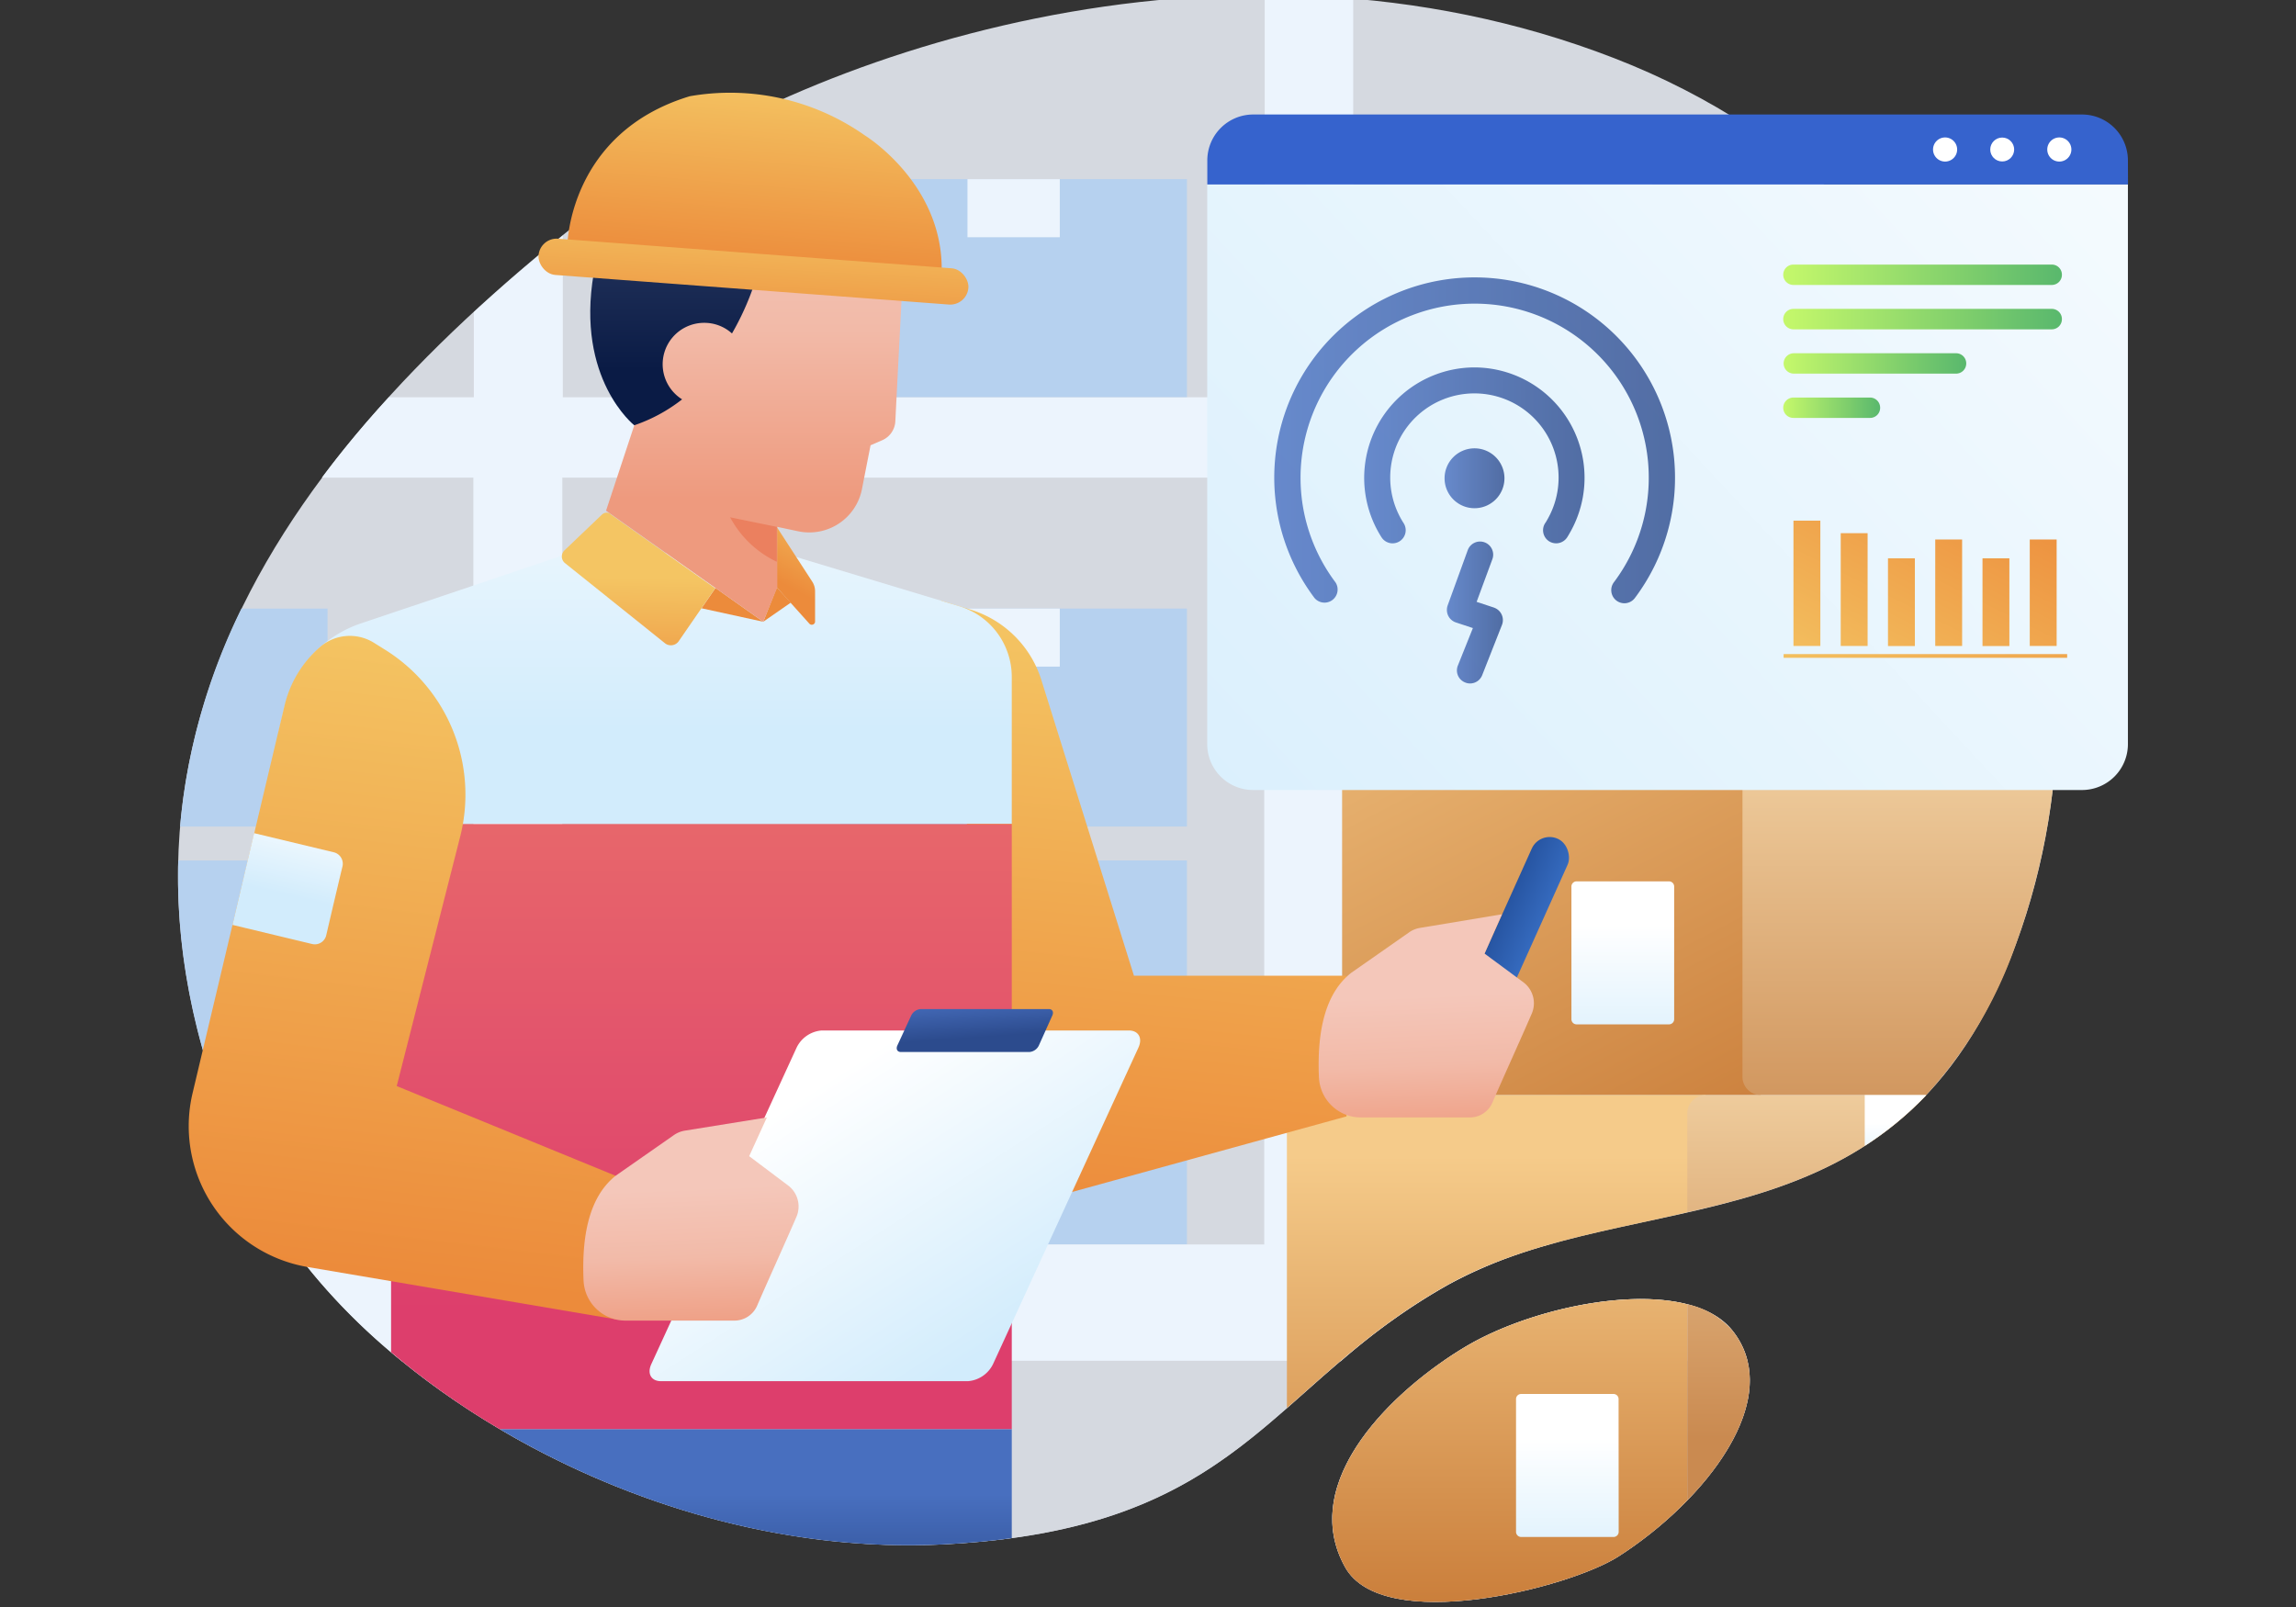
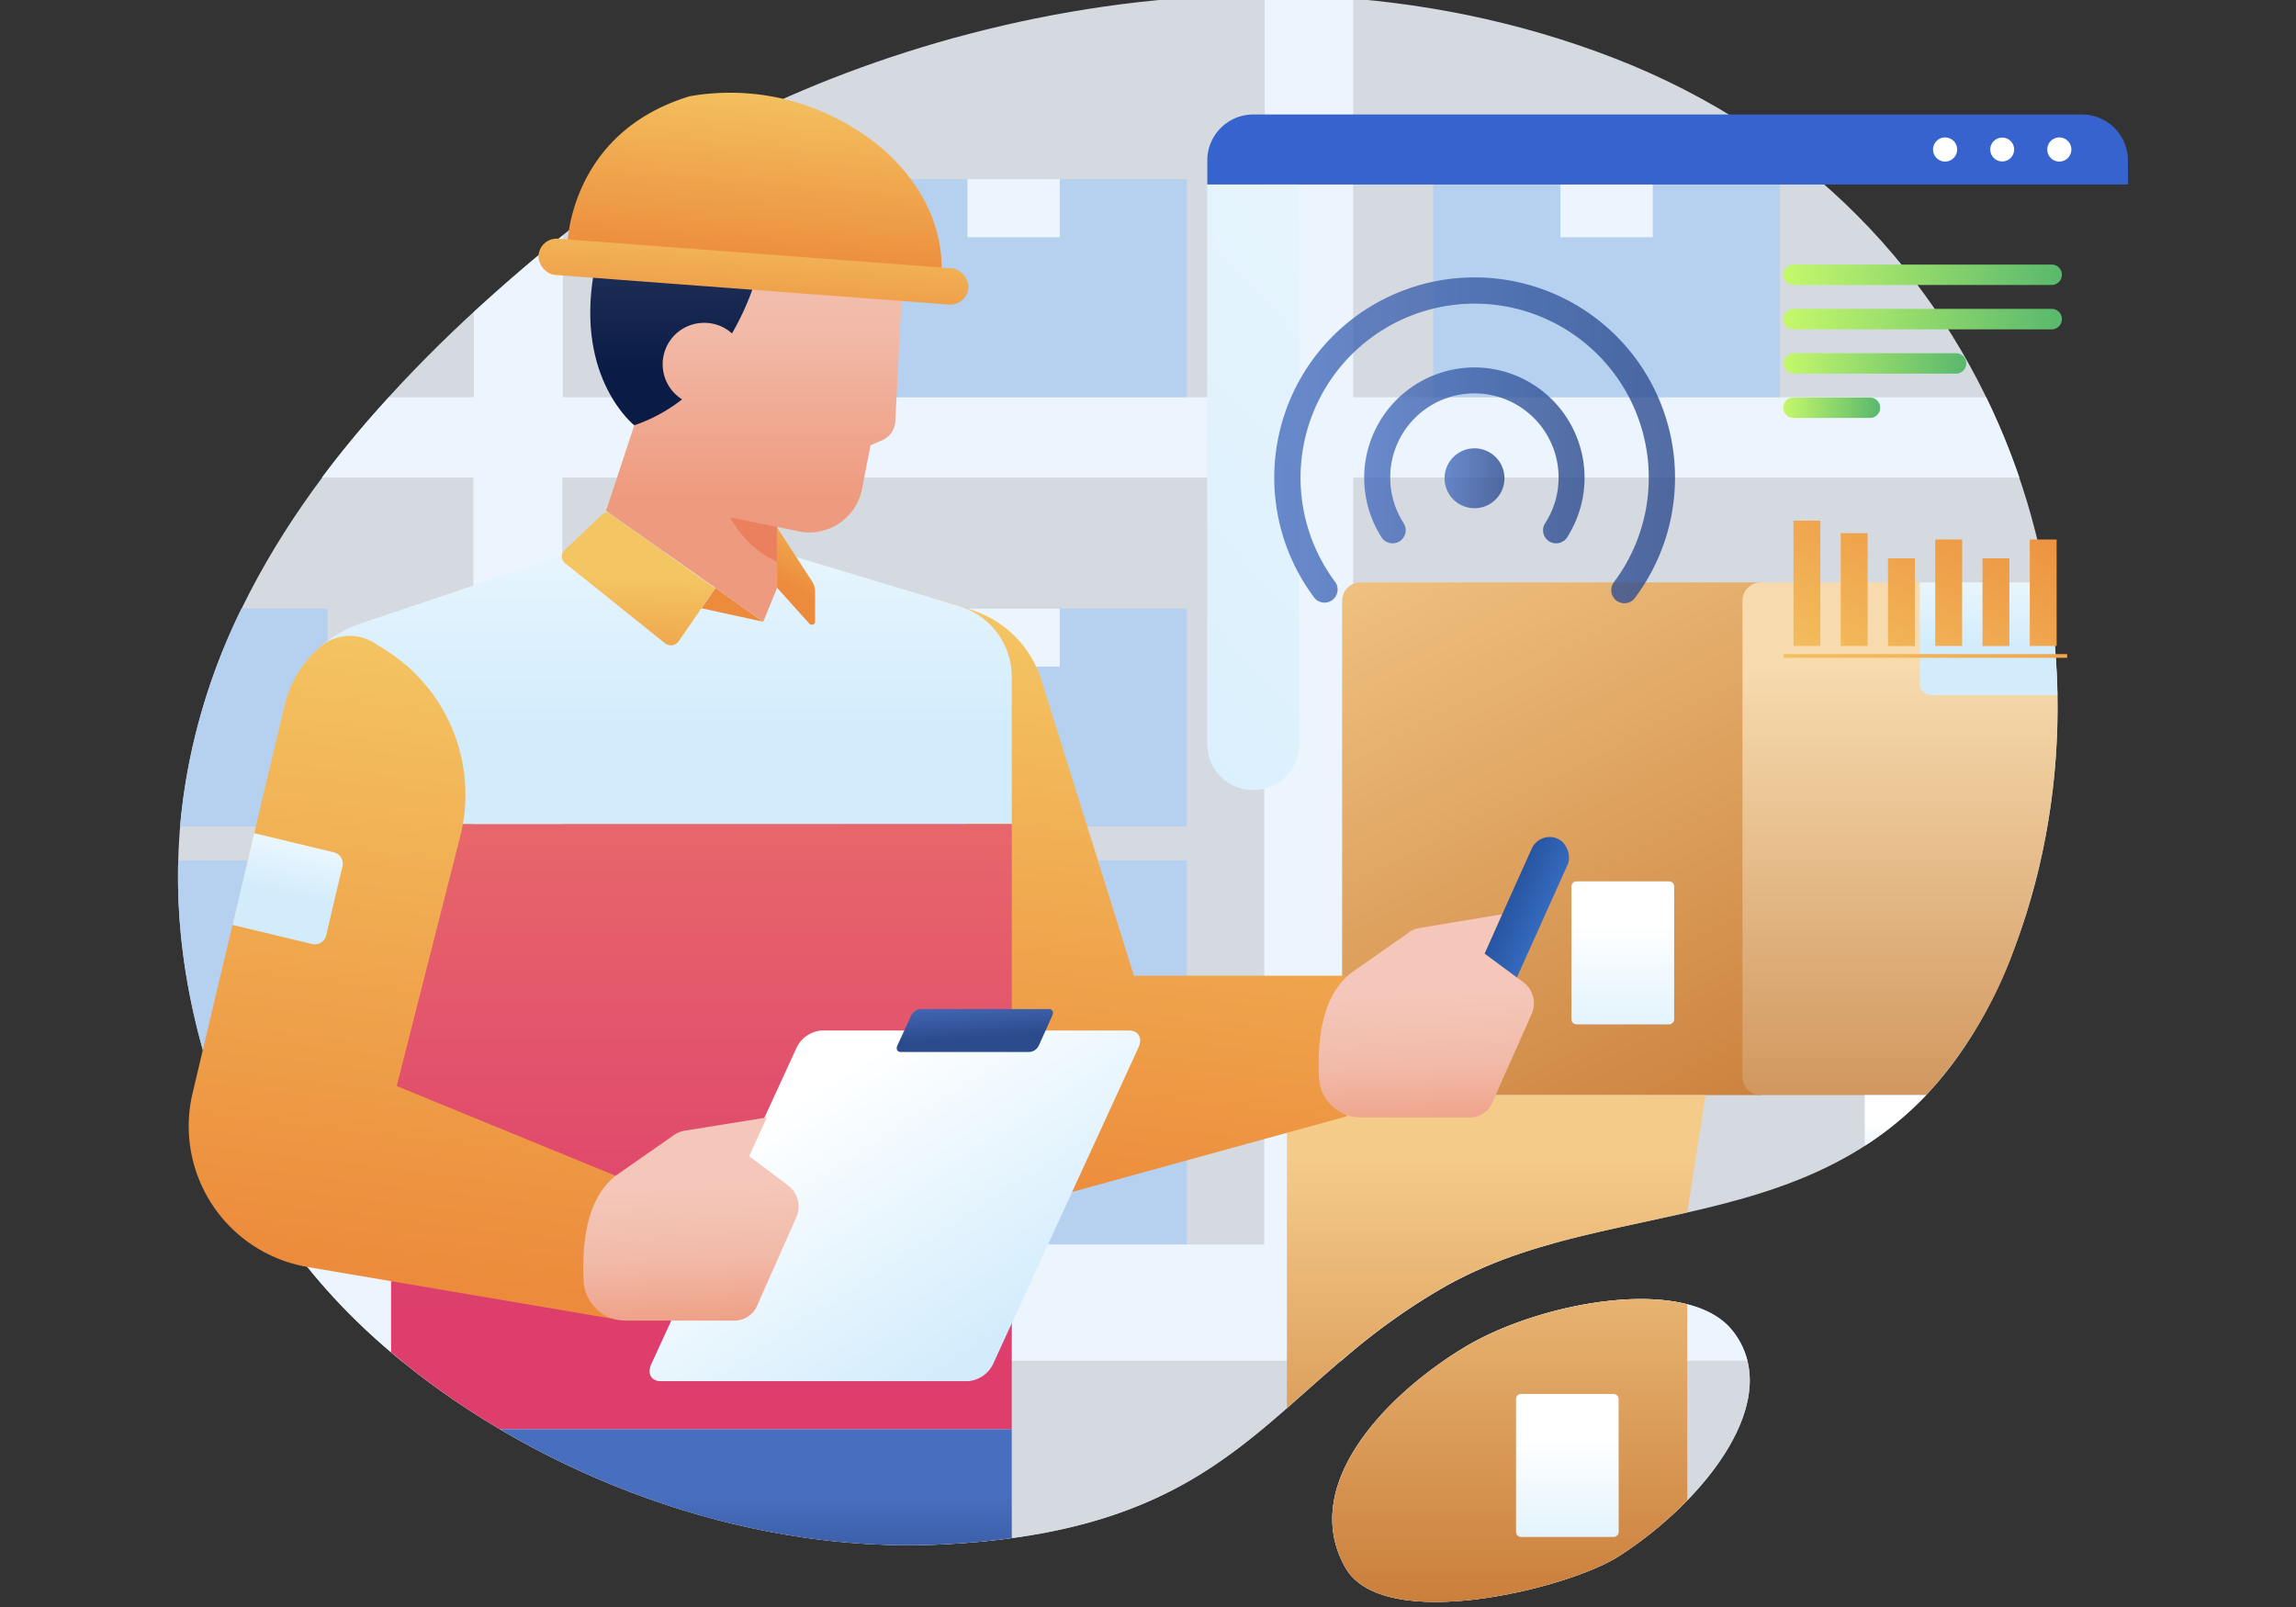
<svg xmlns="http://www.w3.org/2000/svg" xmlns:xlink="http://www.w3.org/1999/xlink" width="240" height="168" viewBox="0 0 240 168">
  <rect x="0" y="0" width="240" height="168" fill="#333333" stroke="none" />
  <defs>
    <style>
      .cls-1 {
        fill: #d5d9e0;
      }

      .cls-1, .cls-10, .cls-11, .cls-12, .cls-13, .cls-15, .cls-16, .cls-17, .cls-18, .cls-19, .cls-20, .cls-21, .cls-22, .cls-23, .cls-24, .cls-25, .cls-26, .cls-27, .cls-28, .cls-29, .cls-30, .cls-33, .cls-4, .cls-5, .cls-6, .cls-7, .cls-8, .cls-9 {
        fill-rule: evenodd;
      }

      .cls-2, .cls-4 {
        fill: #b6d1ef;
      }

      .cls-3, .cls-5 {
        fill: #ecf4fd;
      }

      .cls-6 {
        fill: url(#未命名的渐变_57);
      }

      .cls-7 {
        fill: url(#linear-gradient);
      }

      .cls-8 {
        fill: url(#linear-gradient-2);
      }

      .cls-9 {
        fill: url(#linear-gradient-3);
      }

      .cls-10 {
        fill: url(#linear-gradient-4);
      }

      .cls-11 {
        fill: url(#linear-gradient-5);
      }

      .cls-12 {
        fill: url(#linear-gradient-6);
      }

      .cls-13 {
        fill: url(#linear-gradient-7);
      }

      .cls-14 {
        fill: url(#未命名的渐变_4);
      }

      .cls-15 {
        fill: url(#linear-gradient-8);
      }

      .cls-16 {
        fill: url(#linear-gradient-9);
      }

      .cls-17 {
        fill: url(#linear-gradient-10);
      }

      .cls-18 {
        fill: url(#linear-gradient-11);
      }

      .cls-19 {
        fill: url(#linear-gradient-12);
      }

      .cls-20 {
        fill: url(#linear-gradient-13);
      }

      .cls-21 {
        fill: url(#linear-gradient-14);
      }

      .cls-22 {
        fill: url(#linear-gradient-15);
      }

      .cls-23 {
        fill: url(#linear-gradient-16);
      }

      .cls-24 {
        fill: url(#linear-gradient-17);
      }

      .cls-25 {
        fill: url(#linear-gradient-18);
      }

      .cls-26 {
        fill: url(#linear-gradient-19);
      }

      .cls-27 {
        fill: url(#linear-gradient-20);
      }

      .cls-28 {
        fill: url(#linear-gradient-21);
      }

      .cls-29 {
        fill: url(#linear-gradient-22);
      }

      .cls-30 {
        fill: url(#linear-gradient-23);
      }

      .cls-31 {
        fill: url(#linear-gradient-24);
      }

      .cls-32 {
        fill: url(#linear-gradient-25);
      }

      .cls-33 {
        fill: url(#linear-gradient-26);
      }

      .cls-34 {
        fill: #3663cd;
      }

      .cls-35 {
        fill: url(#linear-gradient-27);
      }

      .cls-36 {
        fill: #fff;
      }

      .cls-37 {
        fill: url(#linear-gradient-28);
      }

      .cls-38 {
        fill: url(#linear-gradient-29);
      }

      .cls-39 {
        fill: url(#linear-gradient-30);
      }

      .cls-40 {
        fill: url(#linear-gradient-31);
      }

      .cls-41 {
        fill: url(#linear-gradient-32);
      }

      .cls-42 {
        fill: url(#linear-gradient-33);
      }

      .cls-43 {
        fill: url(#linear-gradient-34);
      }

      .cls-44 {
        fill: url(#linear-gradient-35);
      }

      .cls-45 {
        fill: url(#linear-gradient-36);
      }

      .cls-46 {
        fill: url(#linear-gradient-37);
      }

      .cls-47 {
        fill: url(#linear-gradient-38);
      }

      .cls-48 {
        opacity: 0.8;
      }

      .cls-49 {
        fill: url(#linear-gradient-39);
      }

      .cls-50 {
        fill: url(#linear-gradient-40);
      }

      .cls-51 {
        fill: url(#linear-gradient-41);
      }

      .cls-52 {
        fill: url(#linear-gradient-42);
      }
    </style>
    <linearGradient id="未命名的渐变_57" data-name="未命名的渐变 57" x1="132.34" y1="30.45" x2="185.54" y2="132.54" gradientUnits="userSpaceOnUse">
      <stop offset="0.17" stop-color="#f5cb8a" />
      <stop offset="1" stop-color="#c4732f" />
    </linearGradient>
    <linearGradient id="linear-gradient" x1="-2254.19" y1="1104.16" x2="-2254.07" y2="1104.16" gradientTransform="matrix(0, 140.36, 37.65, 0, -41406.01, 316494.43)" gradientUnits="userSpaceOnUse">
      <stop offset="0" stop-color="#fff" />
      <stop offset="1" stop-color="#d2ecfc" />
    </linearGradient>
    <linearGradient id="linear-gradient-2" x1="-2253.34" y1="1087.38" x2="-2253.22" y2="1087.38" gradientTransform="matrix(0, 460.09, 214.08, 0, -232591.17, 1036805.83)" gradientUnits="userSpaceOnUse">
      <stop offset="0" stop-color="#f7dbae" />
      <stop offset="1" stop-color="#ca8a50" />
    </linearGradient>
    <linearGradient id="linear-gradient-3" x1="-2252.23" y1="1093.7" x2="-2252.11" y2="1093.7" gradientTransform="matrix(0, 110.43, 50.42, 0, -54939.45, 248768.04)" xlink:href="#linear-gradient" />
    <linearGradient id="linear-gradient-4" x1="-2254.2" y1="1088.2" x2="-2254.08" y2="1088.2" gradientTransform="matrix(0, 454.94, 256.05, 0, -278471.09, 1025645.06)" gradientUnits="userSpaceOnUse">
      <stop offset="0" stop-color="#f5cb8a" />
      <stop offset="1" stop-color="#c4732f" />
    </linearGradient>
    <linearGradient id="linear-gradient-5" x1="-2257" y1="1105.28" x2="-2256.88" y2="1105.28" gradientTransform="matrix(0, 140.36, 37.65, 0, -41454.2, 316942.42)" xlink:href="#linear-gradient" />
    <linearGradient id="linear-gradient-6" x1="-2254.33" y1="1088.58" x2="-2254.21" y2="1088.58" gradientTransform="matrix(0, 363.79, 162.32, 0, -176514.71, 820210.93)" xlink:href="#linear-gradient-2" />
    <linearGradient id="linear-gradient-7" x1="-2258.34" y1="1107.71" x2="-2258.22" y2="1107.71" gradientTransform="matrix(0, 49.84, 22.54, 0, -24773.31, 112673.26)" xlink:href="#linear-gradient" />
    <linearGradient id="未命名的渐变_4" data-name="未命名的渐变 4" x1="153.97" y1="101.67" x2="158.08" y2="101.67" gradientTransform="translate(0.38 0.32)" gradientUnits="userSpaceOnUse">
      <stop offset="0" stop-color="#2755a2" />
      <stop offset="1" stop-color="#356abe" />
    </linearGradient>
    <linearGradient id="linear-gradient-8" x1="-2253.78" y1="1086.63" x2="-2253.66" y2="1086.64" gradientTransform="matrix(-133.76, 502.72, 647.77, 103.81, -1005241.36, 1020280.64)" gradientUnits="userSpaceOnUse">
      <stop offset="0" stop-color="#f4c563" />
      <stop offset="1" stop-color="#ec8b3b" />
    </linearGradient>
    <linearGradient id="linear-gradient-9" x1="-2253.77" y1="1086.92" x2="-2253.65" y2="1086.92" gradientTransform="matrix(0, 524.98, 749.11, 0, -814142.59, 1183258.06)" gradientUnits="userSpaceOnUse">
      <stop offset="0" stop-color="#ea706b" />
      <stop offset="1" stop-color="#dd3e6c" />
    </linearGradient>
    <linearGradient id="linear-gradient-10" x1="-2252.9" y1="1087.24" x2="-2252.78" y2="1087.24" gradientTransform="matrix(0, 323.49, 659.32, 0, -716770.12, 728830.42)" xlink:href="#linear-gradient" />
    <linearGradient id="linear-gradient-11" x1="-2258.53" y1="1089.59" x2="-2258.41" y2="1089.59" gradientTransform="matrix(0, 101.14, 307.64, 0, -335124.31, 228584.3)" gradientUnits="userSpaceOnUse">
      <stop offset="0" stop-color="#486fbf" />
      <stop offset="1" stop-color="#2c4b8d" />
    </linearGradient>
    <linearGradient id="linear-gradient-12" x1="-2254.13" y1="1109.68" x2="-2254.01" y2="1109.68" gradientTransform="matrix(-8.8, 57.44, 57.44, 8.8, -83486.61, 119764.26)" xlink:href="#linear-gradient-8" />
    <linearGradient id="linear-gradient-13" x1="-2258.47" y1="1137.98" x2="-2258.35" y2="1137.91" gradientTransform="matrix(-3.94, 58.92, 25.7, 9.02, -38046.31, 122860.45)" xlink:href="#linear-gradient-8" />
    <linearGradient id="linear-gradient-14" x1="-2255.8" y1="1106.79" x2="-2255.68" y2="1106.77" gradientTransform="matrix(-12.61, 85.25, 61.08, 17.6, -95965.02, 172878.86)" xlink:href="#linear-gradient-8" />
    <linearGradient id="linear-gradient-15" x1="-2253.06" y1="1090.97" x2="-2252.94" y2="1090.99" gradientTransform="matrix(-52.02, 114.87, 251.92, 23.72, -391977.92, 232990.39)" xlink:href="#linear-gradient-8" />
    <linearGradient id="linear-gradient-16" x1="-2254.25" y1="1089.88" x2="-2254.13" y2="1089.96" gradientTransform="matrix(-144.53, 314.72, 231.96, 0, -578529, 709572.42)" xlink:href="#linear-gradient" />
    <linearGradient id="linear-gradient-17" x1="-2258.07" y1="1098.47" x2="-2257.95" y2="1098.49" gradientTransform="matrix(-17.21, 37.47, 84.94, 0, -132052.79, 84713.08)" xlink:href="#linear-gradient-11" />
    <linearGradient id="linear-gradient-18" x1="-2253.97" y1="1087.2" x2="-2253.85" y2="1087.21" gradientTransform="matrix(-151.06, 574.11, 731.54, 118.55, -1135767, 1165192.43)" xlink:href="#linear-gradient-8" />
    <linearGradient id="linear-gradient-19" x1="-2255.33" y1="1093.39" x2="-2255.21" y2="1093.39" gradientTransform="matrix(10.35, 129.57, 178.56, -7.51, -171813.51, 300559.41)" gradientUnits="userSpaceOnUse">
      <stop offset="0" stop-color="#f4c7ba" />
      <stop offset="0.46" stop-color="#f2baa8" />
      <stop offset="1" stop-color="#ee9a7e" />
    </linearGradient>
    <linearGradient id="linear-gradient-20" x1="-2258.86" y1="1111.53" x2="-2258.74" y2="1111.53" gradientTransform="matrix(-19.37, 82.08, 61.86, 14.6, -112477.64, 169263.28)" xlink:href="#linear-gradient" />
    <linearGradient id="linear-gradient-21" x1="-2250.68" y1="1098.16" x2="-2250.56" y2="1098.16" gradientTransform="matrix(0, 132.37, 110.58, 0, -121362.28, 297944.31)" gradientUnits="userSpaceOnUse">
      <stop offset="0" stop-color="#27375f" />
      <stop offset="1" stop-color="#0a1b45" />
    </linearGradient>
    <linearGradient id="linear-gradient-22" x1="-2252.3" y1="1089.99" x2="-2252.18" y2="1089.99" gradientTransform="matrix(2.43, 278.89, 278.89, -2.43, -298440.57, 630811.27)" xlink:href="#linear-gradient-19" />
    <linearGradient id="linear-gradient-23" x1="-2285.79" y1="1084.65" x2="-2285.67" y2="1084.65" gradientTransform="matrix(-42.79, -6.82, -6.82, 42.79, -90325.27, -61946.91)" gradientUnits="userSpaceOnUse">
      <stop offset="0" stop-color="#ea6f4c" />
      <stop offset="1" stop-color="#eb805f" />
    </linearGradient>
    <linearGradient id="linear-gradient-24" x1="80.14" y1="9.27" x2="79.93" y2="29.56" gradientTransform="translate(1.27 -7.21) rotate(4.3)" xlink:href="#linear-gradient-8" />
    <linearGradient id="linear-gradient-25" x1="79.82" y1="22.85" x2="80.09" y2="37.54" gradientTransform="translate(-1.18 -1.29)" xlink:href="#linear-gradient-8" />
    <linearGradient id="linear-gradient-26" x1="-2255.46" y1="1093.83" x2="-2255.34" y2="1093.83" xlink:href="#linear-gradient-19" />
    <linearGradient id="linear-gradient-27" x1="250.1" y1="-20.94" x2="103.55" y2="115.43" gradientTransform="matrix(1, 0, 0, 1, 0, 0)" xlink:href="#linear-gradient" />
    <linearGradient id="linear-gradient-28" x1="184.03" y1="70.67" x2="197.77" y2="43.18" gradientTransform="matrix(1, 0, 0, 1, 0, 0)" xlink:href="#linear-gradient-8" />
    <linearGradient id="linear-gradient-29" x1="188.24" y1="72.78" x2="201.99" y2="45.29" gradientTransform="matrix(1, 0, 0, 1, 0, 0)" xlink:href="#linear-gradient-8" />
    <linearGradient id="linear-gradient-30" x1="192.72" y1="75.02" x2="206.46" y2="47.53" gradientTransform="matrix(1, 0, 0, 1, 0, 0)" xlink:href="#linear-gradient-8" />
    <linearGradient id="linear-gradient-31" x1="196.28" y1="76.8" x2="210.02" y2="49.31" gradientTransform="matrix(1, 0, 0, 1, 0, 0)" xlink:href="#linear-gradient-8" />
    <linearGradient id="linear-gradient-32" x1="200.62" y1="78.97" x2="214.37" y2="51.48" gradientTransform="matrix(1, 0, 0, 1, 0, 0)" xlink:href="#linear-gradient-8" />
    <linearGradient id="linear-gradient-33" x1="204.18" y1="80.75" x2="217.92" y2="53.26" gradientTransform="matrix(1, 0, 0, 1, 0, 0)" xlink:href="#linear-gradient-8" />
    <linearGradient id="linear-gradient-34" x1="196.98" y1="77.15" x2="210.72" y2="49.66" gradientTransform="matrix(1, 0, 0, 1, 0, 0)" xlink:href="#linear-gradient-8" />
    <linearGradient id="linear-gradient-35" x1="186.44" y1="28.72" x2="215.53" y2="28.72" gradientUnits="userSpaceOnUse">
      <stop offset="0" stop-color="#c5f86b" />
      <stop offset="1" stop-color="#59b86d" />
    </linearGradient>
    <linearGradient id="linear-gradient-36" x1="186.44" y1="33.36" x2="215.53" y2="33.36" xlink:href="#linear-gradient-35" />
    <linearGradient id="linear-gradient-37" x1="186.44" y1="37.99" x2="205.53" y2="37.99" xlink:href="#linear-gradient-35" />
    <linearGradient id="linear-gradient-38" x1="186.44" y1="42.63" x2="196.53" y2="42.63" xlink:href="#linear-gradient-35" />
    <linearGradient id="linear-gradient-39" x1="151.01" y1="49.95" x2="157.27" y2="49.95" gradientTransform="matrix(1, 0, 0, 1, 0, 0)" xlink:href="#linear-gradient-11" />
    <linearGradient id="linear-gradient-40" x1="142.6" y1="47.61" x2="165.67" y2="47.61" gradientTransform="matrix(1, 0, 0, 1, 0, 0)" xlink:href="#linear-gradient-11" />
    <linearGradient id="linear-gradient-41" x1="133.21" y1="46.04" x2="175.07" y2="46.04" gradientTransform="matrix(1, 0, 0, 1, 0, 0)" xlink:href="#linear-gradient-11" />
    <linearGradient id="linear-gradient-42" x1="151.21" y1="64.03" x2="157.11" y2="64.03" gradientTransform="matrix(1, 0, 0, 1, 0, 0)" xlink:href="#linear-gradient-11" />
  </defs>
  <title>web插画v1</title>
  <g id="图层_2" data-name="图层 2">
    <g id="Background">
      <path class="cls-1" d="M153.27,140.74c-7.52,4.45-17.69,14.07-12.67,23.09,3.94,7.08,23.34,2.24,28.59-1.12,9.09-5.83,17.54-16.54,11.89-23.62C176.46,133.3,161.27,136,153.27,140.74ZM26.74,124.09C36.15,143.43,67,163,98.49,161.46s34-16.66,52.9-27.16c19.87-11,47.09-2.53,59.34-35.61s-1.36-76.85-42-92.61-85.35-.34-105.45,15C30.82,46,4.76,79,26.74,124.09Z" />
      <g>
        <rect class="cls-2" x="87.83" y="63.62" width="36.24" height="22.79" />
        <rect class="cls-3" x="101.13" y="63.62" width="9.65" height="6.07" />
      </g>
      <path class="cls-4" d="M34.23,86.41H18.82a64.52,64.52,0,0,1,6.42-22.79h9Z" />
      <g>
        <rect class="cls-2" x="87.83" y="89.95" width="36.24" height="40.15" />
        <path class="cls-4" d="M34.23,130.1H30.34a41.33,41.33,0,0,1-3.6-6c-6-12.25-8.39-23.6-8.11-34.14h15.6V130.1Z" />
      </g>
      <path class="cls-5" d="M132.15-.53q4.62,0,9.3.39V41.53h66.16a73.55,73.55,0,0,1,3.47,8.4H141.45V130.1h20.48a49.12,49.12,0,0,0-10.54,4.2,67.25,67.25,0,0,0-11.23,8H42A64,64,0,0,1,30.34,130.1H49.48V49.93H33.65c2.15-2.88,4.48-5.68,7-8.4h8.88v-8.9c3-2.75,6.1-5.42,9.3-8v16.9h73.37V-.53Zm18.76,142.79c.8-.56,1.6-1.07,2.36-1.52,8-4.73,23.19-7.44,27.81-1.65a8.15,8.15,0,0,1,1.58,3.17ZM132.15,49.93H58.78V130.1h73.37Z" />
      <path class="cls-1" d="M182.66,142.26c1.69,6.81-5.65,15.43-13.47,20.45-5.25,3.36-24.65,8.2-28.59,1.12-4.51-8.1,3.24-16.69,10.31-21.57Zm-42.5,0c-10.47,8.91-17.6,18-41.67,19.2-21.28,1-42.26-7.55-56.54-19.2Z" />
      <g>
        <rect class="cls-2" x="149.81" y="18.73" width="36.24" height="22.79" />
        <rect class="cls-3" x="163.11" y="18.73" width="9.65" height="6.07" />
      </g>
      <g>
        <rect class="cls-2" x="87.83" y="18.73" width="36.24" height="22.79" />
        <rect class="cls-3" x="101.13" y="18.73" width="9.65" height="6.07" />
      </g>
    </g>
    <g id="Box-Top">
      <path class="cls-6" d="M184.05,60.89H142.2a1.91,1.91,0,0,0-1.91,1.92v51.67h43.76Z" />
      <path class="cls-7" d="M175,92.67a.54.54,0,0,0-.54-.53h-9.66a.54.54,0,0,0-.54.53v13.88a.54.54,0,0,0,.54.54h9.66a.54.54,0,0,0,.54-.54Z" />
      <path class="cls-8" d="M213.9,60.89a72.55,72.55,0,0,1-3.17,37.8,45.22,45.22,0,0,1-9.38,15.79h-17.3a1.91,1.91,0,0,1-1.91-1.91V62.81a1.91,1.91,0,0,1,1.91-1.92Z" />
      <path class="cls-9" d="M213.9,60.89a74.14,74.14,0,0,1,1.16,11.77H201.88a1.2,1.2,0,0,1-1.2-1.2V60.89Z" />
    </g>
    <g id="Box-Bottom">
      <path class="cls-10" d="M176.37,156.86a41.29,41.29,0,0,1-7.18,5.85c-5.25,3.36-24.65,8.2-28.59,1.12-5-9,5.15-18.64,12.67-23.09,6.14-3.63,16.52-6.07,23.1-4.39Zm-41.85-9.65V114.48h43.77l-1.92,12.26c-8.56,2-17.32,3.3-25,7.56-7.15,4-11.95,8.6-16.87,12.91Z" />
      <path class="cls-11" d="M169.19,146.26a.53.53,0,0,0-.53-.53H159a.53.53,0,0,0-.53.53v13.88a.54.54,0,0,0,.53.54h9.67a.54.54,0,0,0,.53-.54Z" />
-       <path class="cls-12" d="M176.37,136.35a8.55,8.55,0,0,1,4.71,2.74c4.07,5.1.82,12.08-4.71,17.77V136.35Zm25-21.87c-7.12,7.49-15.95,10.21-25,12.26V116.4a1.93,1.93,0,0,1,.57-1.36,1.88,1.88,0,0,1,1.35-.56Z" />
      <path class="cls-13" d="M201.35,114.48a35.07,35.07,0,0,1-6.43,5.31v-5.31Z" />
    </g>
    <rect class="cls-14" x="154.35" y="86.31" width="4.11" height="31.34" rx="2.05" transform="translate(55.6 -55.19) rotate(24.22)" />
    <g id="Person">
      <g id="Arm-RIght">
        <path class="cls-15" d="M140.75,116.71l-35,9.64-7.4-63.56,3.06.93a11.19,11.19,0,0,1,7.44,7.36L118.53,102h22.22v14.71Z" />
      </g>
      <g id="Shirt">
        <path class="cls-16" d="M105.76,149.42H52.26a83.12,83.12,0,0,1-11.38-8.06v-45l.22-10.21h64.66v63.31Z" />
        <path class="cls-17" d="M105.76,86.11V70.77a7.72,7.72,0,0,0-5.5-7.4L81.2,57.62,59,58l-12.5,4.22-8.77,2.95a12.23,12.23,0,0,0-8,8.76c-.35,1.48-.63,2.63-.63,2.63v9.53Z" />
      </g>
      <path id="Pants" class="cls-18" d="M52.26,149.42h53.5V160.8q-3.36.47-7.27.66C81.88,162.28,65.46,157.22,52.26,149.42Z" />
      <g id="Collar">
        <path class="cls-19" d="M79.78,65l-6.45-1.41,1.46-2.12Z" />
-         <path class="cls-20" d="M79.78,65l2.88-2L81.2,61.41,79.78,65Z" />
        <path class="cls-21" d="M81.2,61.41l3.41,3.8a.34.34,0,0,0,.37.08A.33.33,0,0,0,85.2,65V61.8a1.84,1.84,0,0,0-.3-1l-3.7-5.7v6.33Z" />
        <path class="cls-22" d="M63.82,53.72a.71.71,0,0,0-.89.07L59,57.54a.9.9,0,0,0-.27.68.88.88,0,0,0,.33.65l10.48,8.4a1,1,0,0,0,1.38-.2l3.84-5.57-11-7.78Z" />
      </g>
      <g id="Board">
        <path class="cls-23" d="M119,109.52c.46-1,0-1.79-1-1.79H85.88a3.18,3.18,0,0,0-2.61,1.79L68.08,142.61c-.46,1,0,1.78,1,1.78h32.12a3.19,3.19,0,0,0,2.6-1.78Z" />
        <path class="cls-24" d="M110,106.16c.17-.37,0-.67-.36-.67H96.25a1.2,1.2,0,0,0-1,.67l-1.45,3.14c-.17.38,0,.68.37.68h13.42a1.19,1.19,0,0,0,1-.68Z" />
      </g>
      <g id="Arm-Left">
        <path class="cls-25" d="M64.33,122.91l-22.86-9.37s3.75-14.76,6.63-26.07a17.85,17.85,0,0,0-7.92-19.59l-1.12-.7a4.76,4.76,0,0,0-5.62.47h0a11.65,11.65,0,0,0-3.7,6.12c-1.87,7.87-6.36,26.82-9.61,40.51a14.94,14.94,0,0,0,12.05,18.18l32.15,5.46Z" />
        <path class="cls-26" d="M61,133.87a4.38,4.38,0,0,0,4.38,4.19h11.4a2.59,2.59,0,0,0,2.35-1.53c1-2.32,3-6.72,4.11-9.29a2.75,2.75,0,0,0-.86-3.31l-4.07-3.06,1.85-4.05-8.57,1.38a2.8,2.8,0,0,0-1.17.48l-6.06,4.23c-2.52,2-3.6,5.69-3.36,11Z" />
        <path class="cls-27" d="M35.8,90.57a1.23,1.23,0,0,0-.91-1.47l-8.33-2L24.3,96.69l8.33,2a1.22,1.22,0,0,0,1.47-.91C34.53,95.92,35.36,92.4,35.8,90.57Z" />
      </g>
      <g id="Head">
        <path class="cls-28" d="M66.3,44.46s-6.13-4.83-4.24-15.87l18.87.19L77.16,43.65l-10.86.81Z" />
        <path class="cls-29" d="M76.52,34.85a28.59,28.59,0,0,0,2.29-5.05l15.46.95s-.5,9.64-.68,13.28A2.29,2.29,0,0,1,92.27,46L91,46.55s-.44,2.22-.9,4.58a5.61,5.61,0,0,1-6.67,4.41l-2.18-.46v6.33L79.78,65,63.35,53.39l2.95-8.93a16.93,16.93,0,0,0,5-2.71,4.33,4.33,0,0,1,2.32-8,4.29,4.29,0,0,1,2.87,1.09Z" />
        <path class="cls-30" d="M81.2,55.08l-4.88-1a10.72,10.72,0,0,0,4.88,4.65Z" />
        <path class="cls-31" d="M59.31,25.6s.15-11.71,12.79-15.54a24.47,24.47,0,0,1,18.28,4.08s8.33,5.09,8.05,14.41" />
        <rect class="cls-32" x="56.23" y="26.5" width="45.06" height="3.8" rx="1.9" transform="translate(2.35 -5.83) rotate(4.3)" />
      </g>
      <path class="cls-33" d="M137.87,112.63a4.38,4.38,0,0,0,4.37,4.19h11.41a2.56,2.56,0,0,0,2.34-1.53c1-2.32,3-6.72,4.11-9.29a2.74,2.74,0,0,0-.86-3.31l-4.06-3L157,95.58,148.46,97a2.78,2.78,0,0,0-1.18.48l-6.05,4.23c-2.53,2-3.6,5.69-3.36,11Z" />
    </g>
    <g>
      <path class="cls-34" d="M222.43,16.76a4.8,4.8,0,0,0-4.8-4.79H131a4.8,4.8,0,0,0-4.8,4.79v2.53h96.24Z" />
-       <path class="cls-35" d="M126.19,19.29v58.5a4.8,4.8,0,0,0,4.8,4.8h86.64a4.8,4.8,0,0,0,4.8-4.8V19.29Z" />
+       <path class="cls-35" d="M126.19,19.29v58.5a4.8,4.8,0,0,0,4.8,4.8a4.8,4.8,0,0,0,4.8-4.8V19.29Z" />
      <g>
        <path class="cls-36" d="M203.31,14.37a1.26,1.26,0,1,1-1.25,1.26A1.26,1.26,0,0,1,203.31,14.37Z" />
        <circle class="cls-36" cx="209.29" cy="15.63" r="1.25" />
        <path class="cls-36" d="M215.25,14.37A1.26,1.26,0,1,1,214,15.63,1.26,1.26,0,0,1,215.25,14.37Z" />
      </g>
      <g>
        <rect class="cls-37" x="187.47" y="54.43" width="2.81" height="13.1" />
        <rect class="cls-38" x="192.41" y="55.74" width="2.81" height="11.79" />
        <rect class="cls-39" x="197.35" y="58.37" width="2.81" height="9.17" />
        <rect class="cls-40" x="202.29" y="56.4" width="2.81" height="11.13" />
        <rect class="cls-41" x="207.23" y="58.37" width="2.81" height="9.17" />
        <rect class="cls-42" x="212.17" y="56.4" width="2.81" height="11.13" />
        <rect class="cls-43" x="186.44" y="68.38" width="29.64" height="0.39" />
      </g>
      <g>
        <path class="cls-44" d="M214.47,29.79h-27a1.07,1.07,0,0,1-1.07-1.07h0a1.06,1.06,0,0,1,1.07-1.06h27a1.05,1.05,0,0,1,1.06,1.06h0A1.06,1.06,0,0,1,214.47,29.79Z" />
        <path class="cls-45" d="M214.47,34.43h-27a1.07,1.07,0,0,1-1.07-1.07h0a1.07,1.07,0,0,1,1.07-1.07h27a1.06,1.06,0,0,1,1.06,1.07h0A1.06,1.06,0,0,1,214.47,34.43Z" />
        <path class="cls-46" d="M204.47,39.06h-17A1.07,1.07,0,0,1,186.44,38h0a1.07,1.07,0,0,1,1.07-1.07h17A1.06,1.06,0,0,1,205.53,38h0A1.06,1.06,0,0,1,204.47,39.06Z" />
        <path class="cls-47" d="M195.47,43.69h-8a1.06,1.06,0,0,1-1.07-1.06h0a1.07,1.07,0,0,1,1.07-1.07h8a1.06,1.06,0,0,1,1.06,1.07h0A1.05,1.05,0,0,1,195.47,43.69Z" />
      </g>
      <g class="cls-48">
        <path class="cls-49" d="M151,50a3.13,3.13,0,1,0,3.13-3.13A3.13,3.13,0,0,0,151,50Z" />
        <path class="cls-50" d="M154.14,38.41a11.55,11.55,0,0,0-9.73,17.76,1.37,1.37,0,0,0,2.31-1.48,8.8,8.8,0,1,1,15-.33,3.13,3.13,0,0,1-.21.34,1.37,1.37,0,0,0,.42,1.89,1.38,1.38,0,0,0,1.89-.42c.09-.15.18-.29.26-.44a11.54,11.54,0,0,0-10-17.32Z" />
        <path class="cls-51" d="M154.14,29A20.93,20.93,0,0,0,137.4,62.51a1.37,1.37,0,0,0,2.19-1.64,18.2,18.2,0,1,1,29.11,0,1.37,1.37,0,0,0,2.19,1.65A20.94,20.94,0,0,0,154.14,29Z" />
-         <path class="cls-52" d="M156.17,63.52l-1.82-.6L156,58.45a1.37,1.37,0,0,0-2.58-.93l-2.1,5.78a1.42,1.42,0,0,0,.06,1.07,1.38,1.38,0,0,0,.8.7l1.78.59-1.57,3.92a1.35,1.35,0,0,0,.77,1.77,1.24,1.24,0,0,0,.5.1,1.36,1.36,0,0,0,1.27-.86L157,65.33a1.38,1.38,0,0,0-.84-1.81Z" />
      </g>
    </g>
  </g>
</svg>